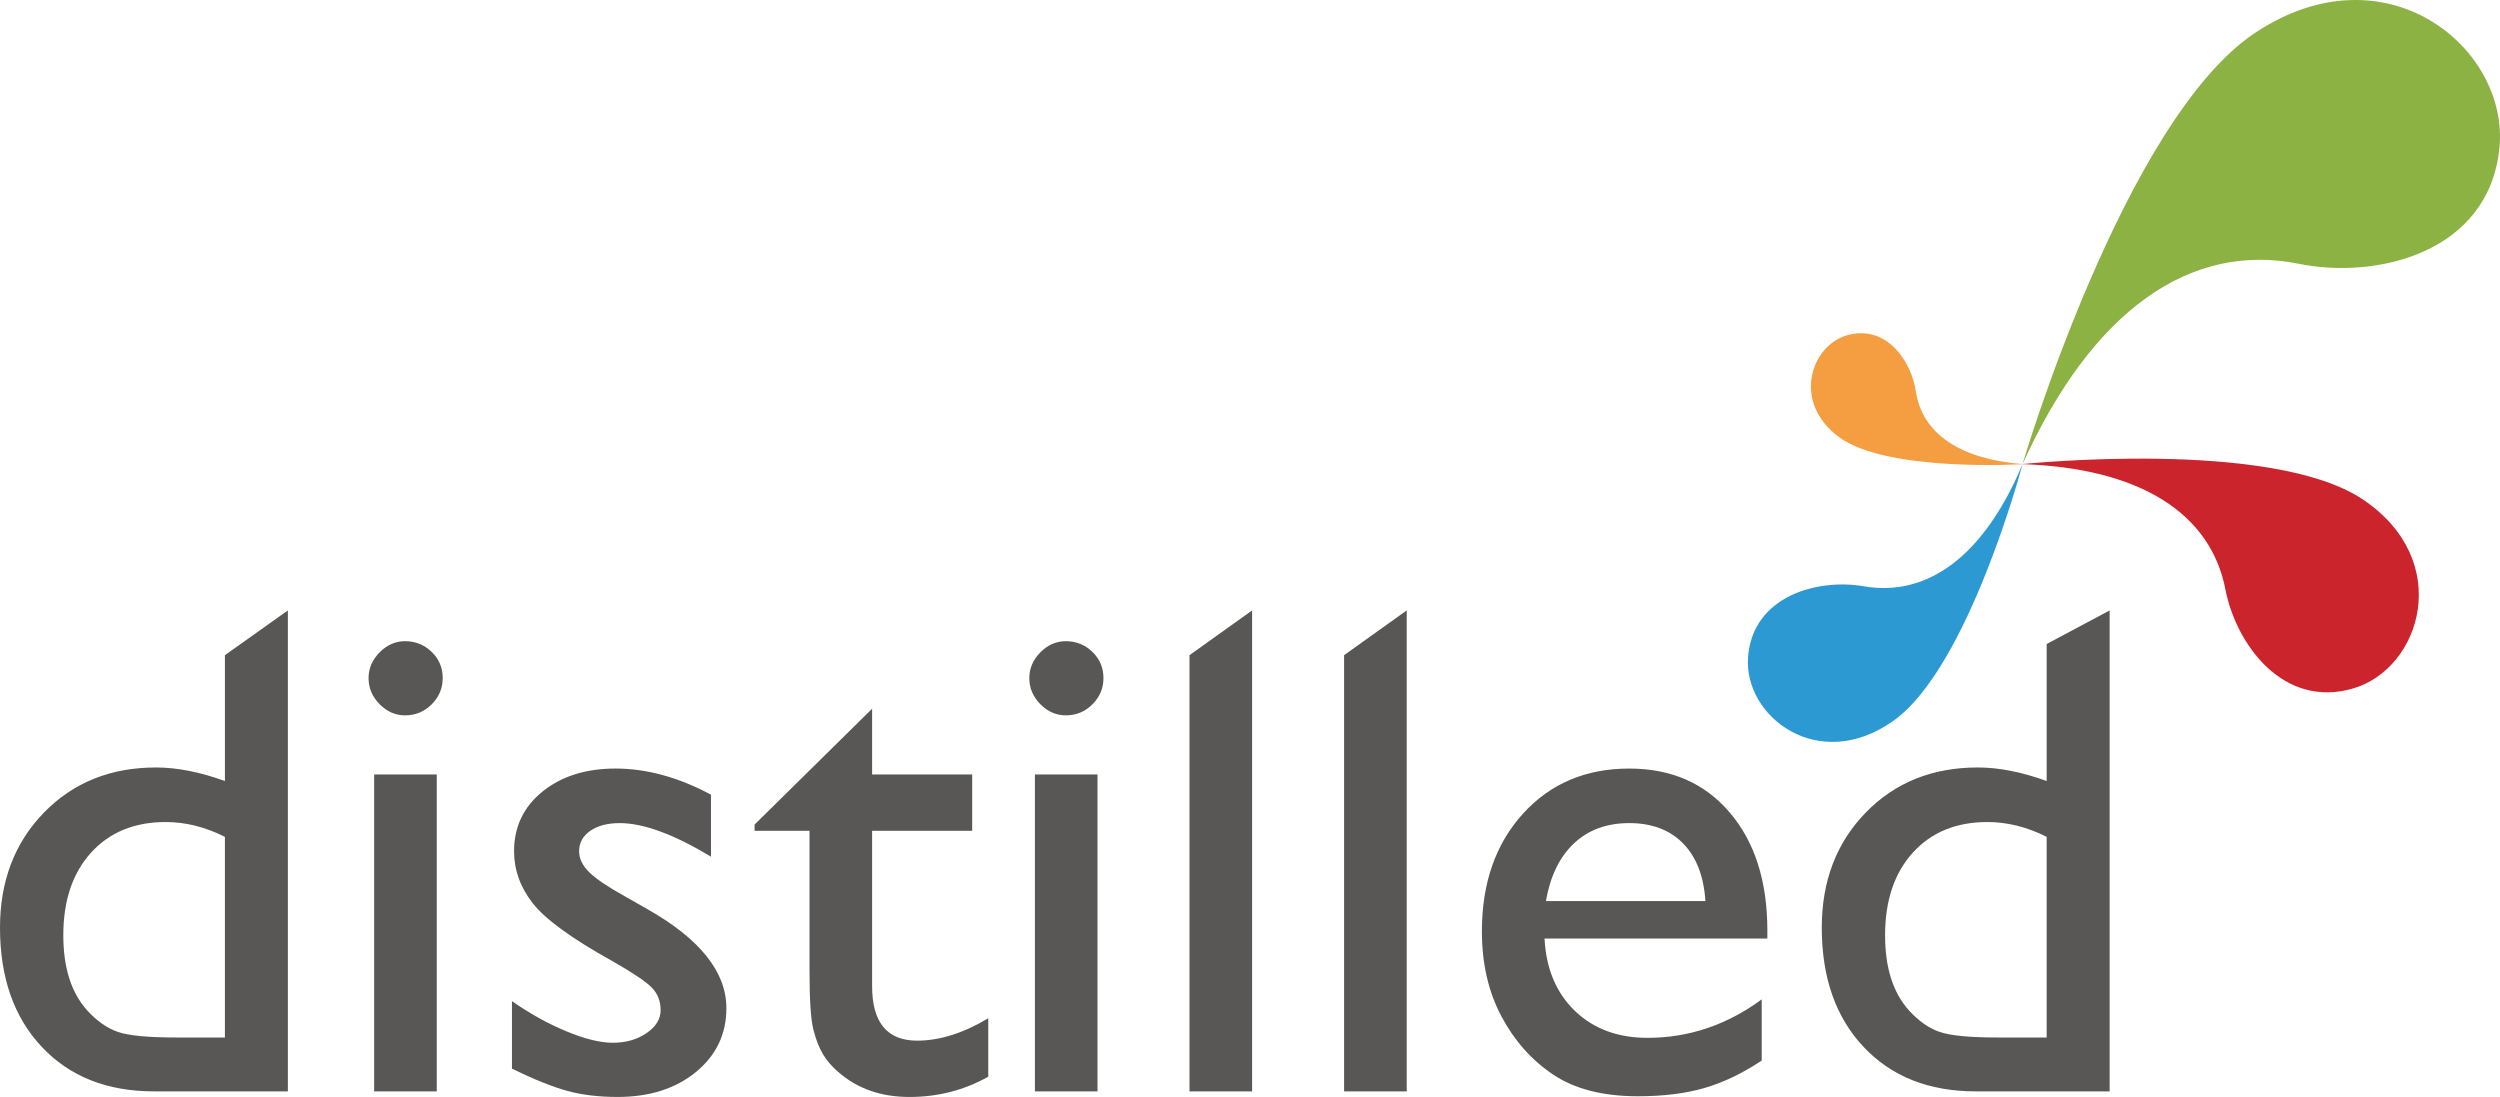
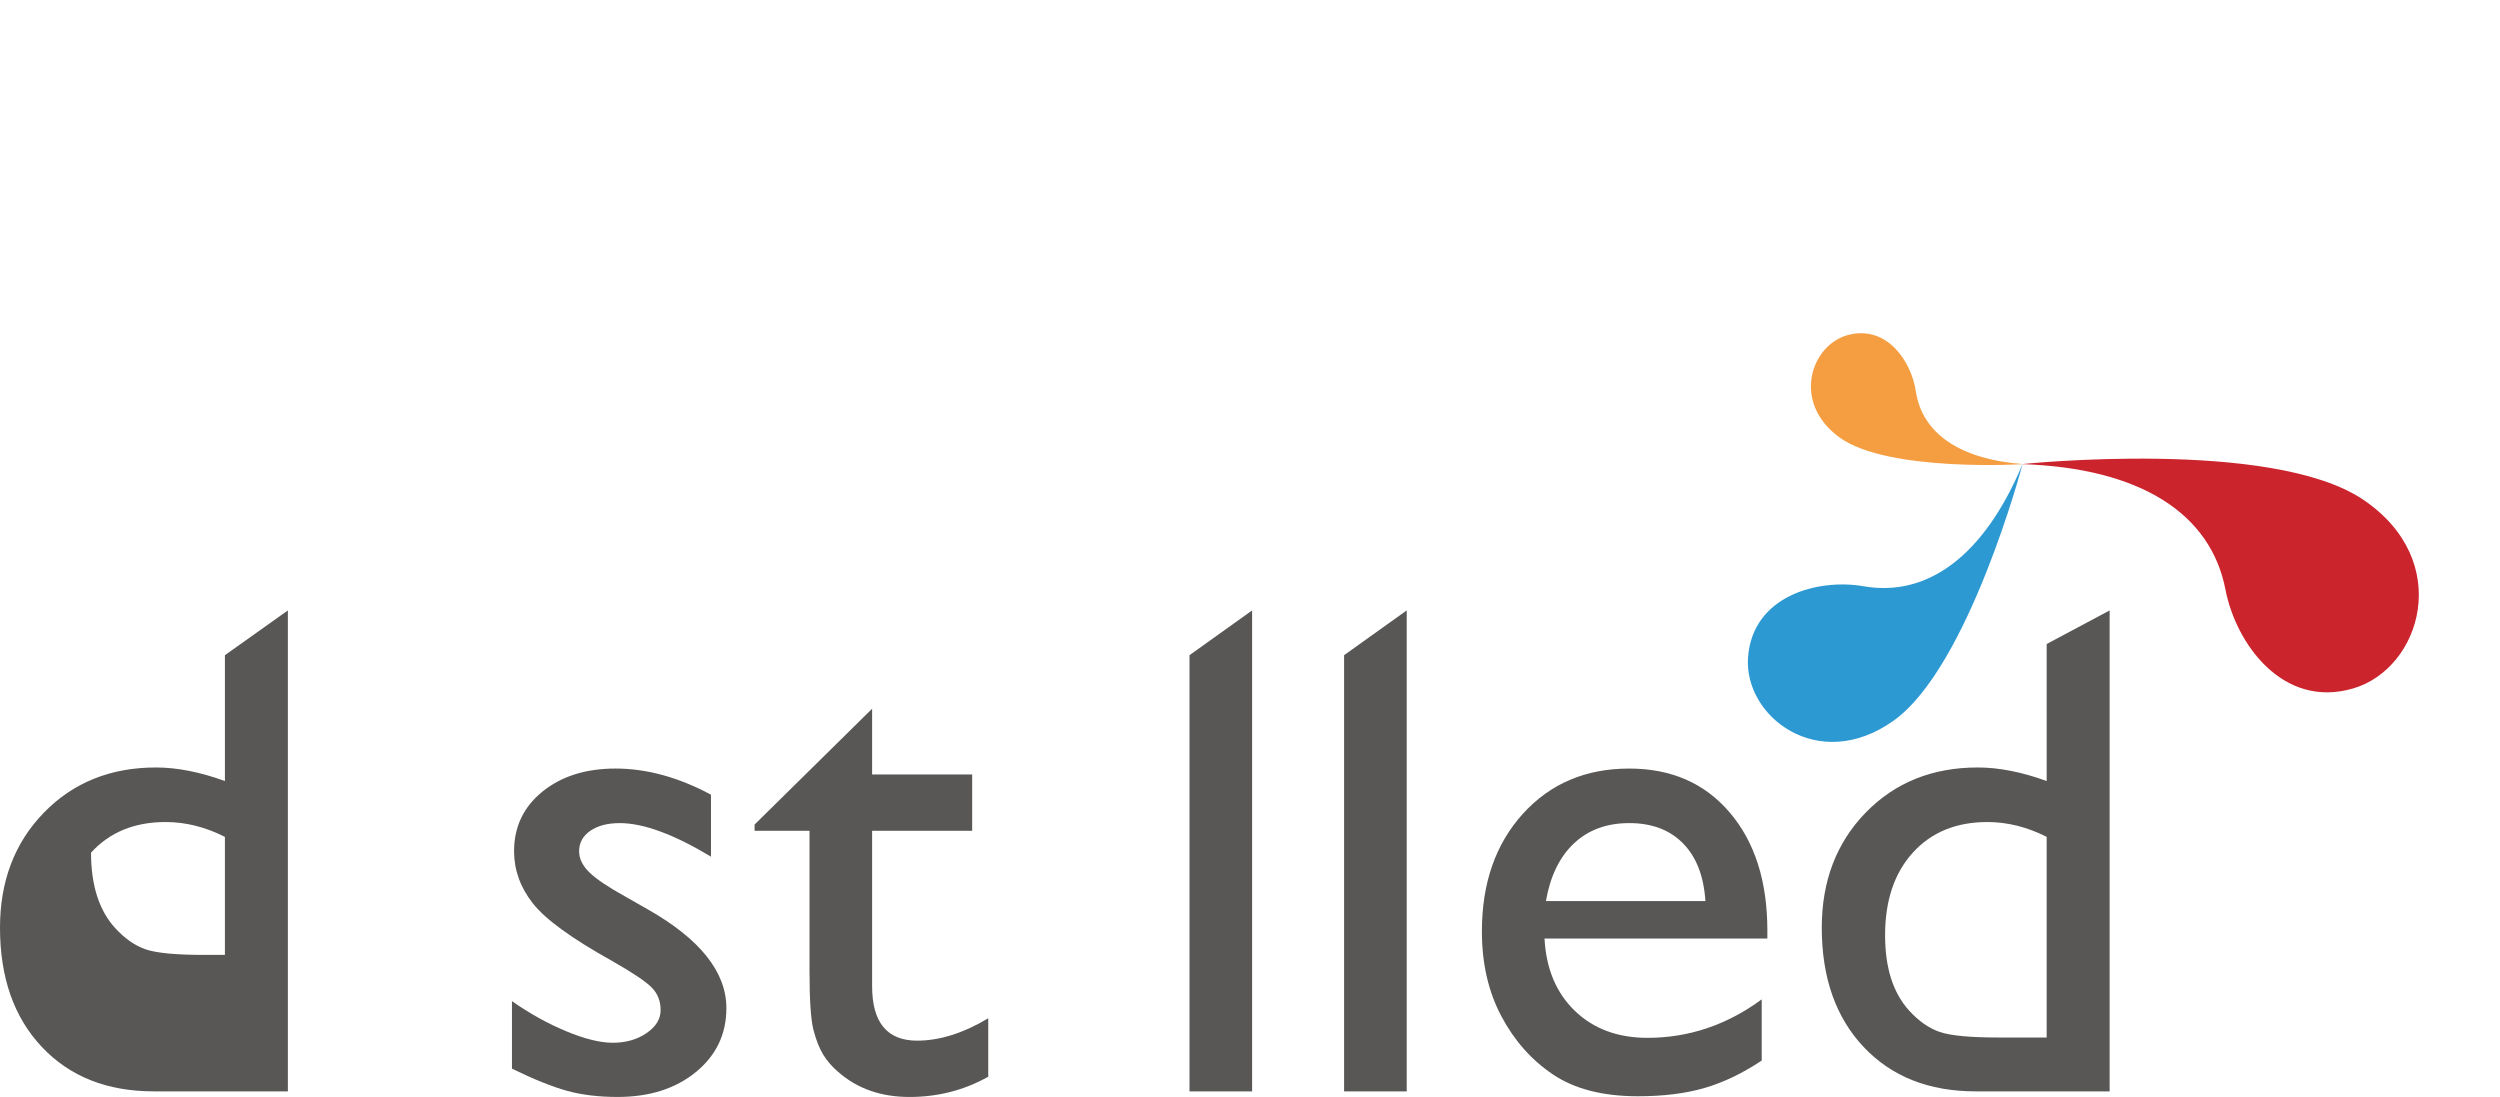
<svg xmlns="http://www.w3.org/2000/svg" version="1.1" id="Layer_1" x="0px" y="0px" width="413.539px" height="181.455px" viewBox="0 0 413.539 181.455" enable-background="new 0 0 413.539 181.455" xml:space="preserve">
  <g>
    <g>
-       <path fill="#8CB243" d="M372.963,5.476c-21.651,14.47-38.436,71.379-38.436,71.379c11.582-25.662,27.88-36.845,45.774-33.213    c12.773,2.589,31.343-1.765,33.137-19.084C415.154,7.952,394.622-8.994,372.963,5.476z" />
      <path fill="#CC242C" d="M390.846,82.613c-15.126-10.147-56.399-5.841-56.399-5.841c19.685,0.65,31.254,8.214,33.677,20.752    c1.728,8.949,9.491,19.798,21.165,16.344C400.487,110.556,405.976,92.763,390.846,82.613z" />
      <path fill="#2D99D3" d="M313.2,119.231c12.461-8.833,21.37-42.484,21.37-42.484c-6.371,15.24-15.743,22.062-26.303,20.229    c-7.528-1.31-18.35,1.548-19.113,11.733C288.414,118.475,300.739,128.075,313.2,119.231z" />
      <path fill="#F49E41" d="M304.233,72.323c7.983,5.853,30.491,4.453,30.491,4.453c-10.668-0.8-16.776-5.168-17.811-12.035    c-0.732-4.898-4.705-10.964-11.122-9.356C299.637,56.93,296.251,66.469,304.233,72.323z" />
    </g>
    <g>
-       <path fill="#585756" d="M37.203,108.377l10.415-7.405v79.557H25.459c-7.746,0-13.926-2.449-18.541-7.351    C2.306,168.276,0,161.705,0,153.456c0-7.71,2.422-14.058,7.264-19.037c4.842-4.975,11.022-7.466,18.545-7.466    c3.494,0,7.293,0.752,11.395,2.244V108.377z M37.203,171.62V138.43c-3.23-1.636-6.499-2.453-9.804-2.453    c-5.166,0-9.281,1.693-12.341,5.067c-3.058,3.378-4.585,7.937-4.585,13.664c0,5.392,1.329,9.549,3.988,12.469    c1.599,1.747,3.288,2.923,5.073,3.532c1.786,0.605,4.997,0.91,9.632,0.91H37.203z" />
-       <path fill="#585756" d="M67.011,106.063c1.712,0,3.176,0.594,4.395,1.77c1.217,1.18,1.826,2.625,1.826,4.337    c0,1.672-0.609,3.118-1.826,4.338c-1.219,1.215-2.682,1.824-4.395,1.824c-1.597,0-3.004-0.613-4.223-1.854    c-1.215-1.238-1.822-2.671-1.822-4.308c0-1.599,0.607-3.014,1.822-4.252C64.006,106.68,65.414,106.063,67.011,106.063z     M61.891,128.11h10.357v52.419H61.891V128.11z" />
+       <path fill="#585756" d="M37.203,108.377l10.415-7.405v79.557H25.459c-7.746,0-13.926-2.449-18.541-7.351    C2.306,168.276,0,161.705,0,153.456c0-7.71,2.422-14.058,7.264-19.037c4.842-4.975,11.022-7.466,18.545-7.466    c3.494,0,7.293,0.752,11.395,2.244V108.377z M37.203,171.62V138.43c-3.23-1.636-6.499-2.453-9.804-2.453    c-5.166,0-9.281,1.693-12.341,5.067c0,5.392,1.329,9.549,3.988,12.469    c1.599,1.747,3.288,2.923,5.073,3.532c1.786,0.605,4.997,0.91,9.632,0.91H37.203z" />
      <path fill="#585756" d="M84.686,176.78V165.6c2.923,2.051,5.91,3.714,8.963,4.979c3.057,1.272,5.629,1.909,7.717,1.909    c2.16,0,4.022-0.528,5.575-1.593c1.558-1.061,2.335-2.326,2.335-3.803c0-1.516-0.503-2.777-1.51-3.779    c-1.005-1.003-3.172-2.453-6.514-4.354c-6.68-3.714-11.049-6.899-13.118-9.537c-2.067-2.639-3.099-5.516-3.099-8.624    c0-4.033,1.564-7.312,4.697-9.857c3.132-2.537,7.164-3.811,12.104-3.811c5.122,0,10.38,1.438,15.772,4.323v10.255    c-6.149-3.706-11.182-5.553-15.093-5.553c-2.013,0-3.637,0.424-4.869,1.276c-1.236,0.852-1.851,1.985-1.851,3.382    c0,1.211,0.555,2.368,1.674,3.467c1.114,1.1,3.077,2.426,5.885,3.98l3.703,2.109c8.729,4.933,13.099,10.401,13.099,16.398    c0,4.293-1.682,7.81-5.041,10.563c-3.357,2.746-7.674,4.123-12.95,4.123c-3.112,0-5.881-0.332-8.315-0.999    C91.423,179.792,88.367,178.566,84.686,176.78z" />
      <path fill="#585756" d="M124.822,136.393l19.439-19.159v10.876h16.551v9.313h-16.551v25.712c0,6.001,2.482,9.005,7.447,9.005    c3.712,0,7.634-1.233,11.765-3.702v9.665c-3.982,2.236-8.32,3.352-13.02,3.352c-4.742,0-8.681-1.389-11.826-4.162    c-0.985-0.837-1.803-1.777-2.445-2.826c-0.644-1.042-1.184-2.411-1.624-4.1c-0.434-1.697-0.652-4.917-0.652-9.673v-23.271h-9.084    V136.393z" />
-       <path fill="#585756" d="M176.31,106.063c1.71,0,3.174,0.594,4.393,1.77c1.217,1.18,1.826,2.625,1.826,4.337    c0,1.672-0.609,3.118-1.826,4.338c-1.219,1.215-2.682,1.824-4.393,1.824c-1.599,0-3.006-0.613-4.225-1.854    c-1.213-1.238-1.822-2.671-1.822-4.308c0-1.599,0.609-3.014,1.822-4.252C173.303,106.68,174.711,106.063,176.31,106.063z     M171.19,128.11h10.353v52.419H171.19V128.11z" />
      <polygon fill="#585756" points="196.761,108.377 207.118,100.972 207.118,180.529 196.761,180.529   " />
      <polygon fill="#585756" points="222.335,108.377 232.693,100.972 232.693,180.529 222.335,180.529   " />
      <path fill="#585756" d="M292.348,155.245h-36.861c0.266,5.021,1.947,9.013,5.04,11.986c3.09,2.962,7.089,4.443,11.982,4.443    c6.834,0,13.136-2.118,18.905-6.364v10.124c-3.186,2.117-6.34,3.633-9.479,4.539c-3.131,0.91-6.803,1.365-11.015,1.365    c-5.77,0-10.436-1.195-14.007-3.587c-3.571-2.391-6.426-5.607-8.565-9.652c-2.145-4.042-3.221-8.72-3.221-14.038    c0-7.972,2.26-14.451,6.776-19.445c4.523-4.99,10.386-7.486,17.598-7.486c6.953,0,12.495,2.422,16.63,7.281    c4.142,4.859,6.217,11.366,6.217,19.53V155.245z M255.718,149.051h26.383c-0.266-4.127-1.5-7.312-3.706-9.546    c-2.202-2.236-5.16-3.351-8.886-3.351s-6.772,1.114-9.148,3.351C257.985,141.739,256.435,144.924,255.718,149.051z" />
      <path fill="#585756" d="M338.55,106.528l10.417-5.556v79.557h-22.156c-7.744,0-13.931-2.449-18.543-7.351    c-4.612-4.902-6.919-11.474-6.919-19.723c0-7.71,2.422-14.058,7.267-19.037c4.836-4.975,11.021-7.466,18.542-7.466    c3.494,0,7.289,0.752,11.393,2.244V106.528z M338.55,171.62V138.43c-3.231-1.636-6.498-2.453-9.804-2.453    c-5.16,0-9.282,1.693-12.337,5.067c-3.062,3.378-4.586,7.937-4.586,13.664c0,5.392,1.327,9.549,3.988,12.469    c1.593,1.747,3.285,2.923,5.071,3.532c1.786,0.605,4.998,0.91,9.634,0.91H338.55z" />
    </g>
  </g>
</svg>